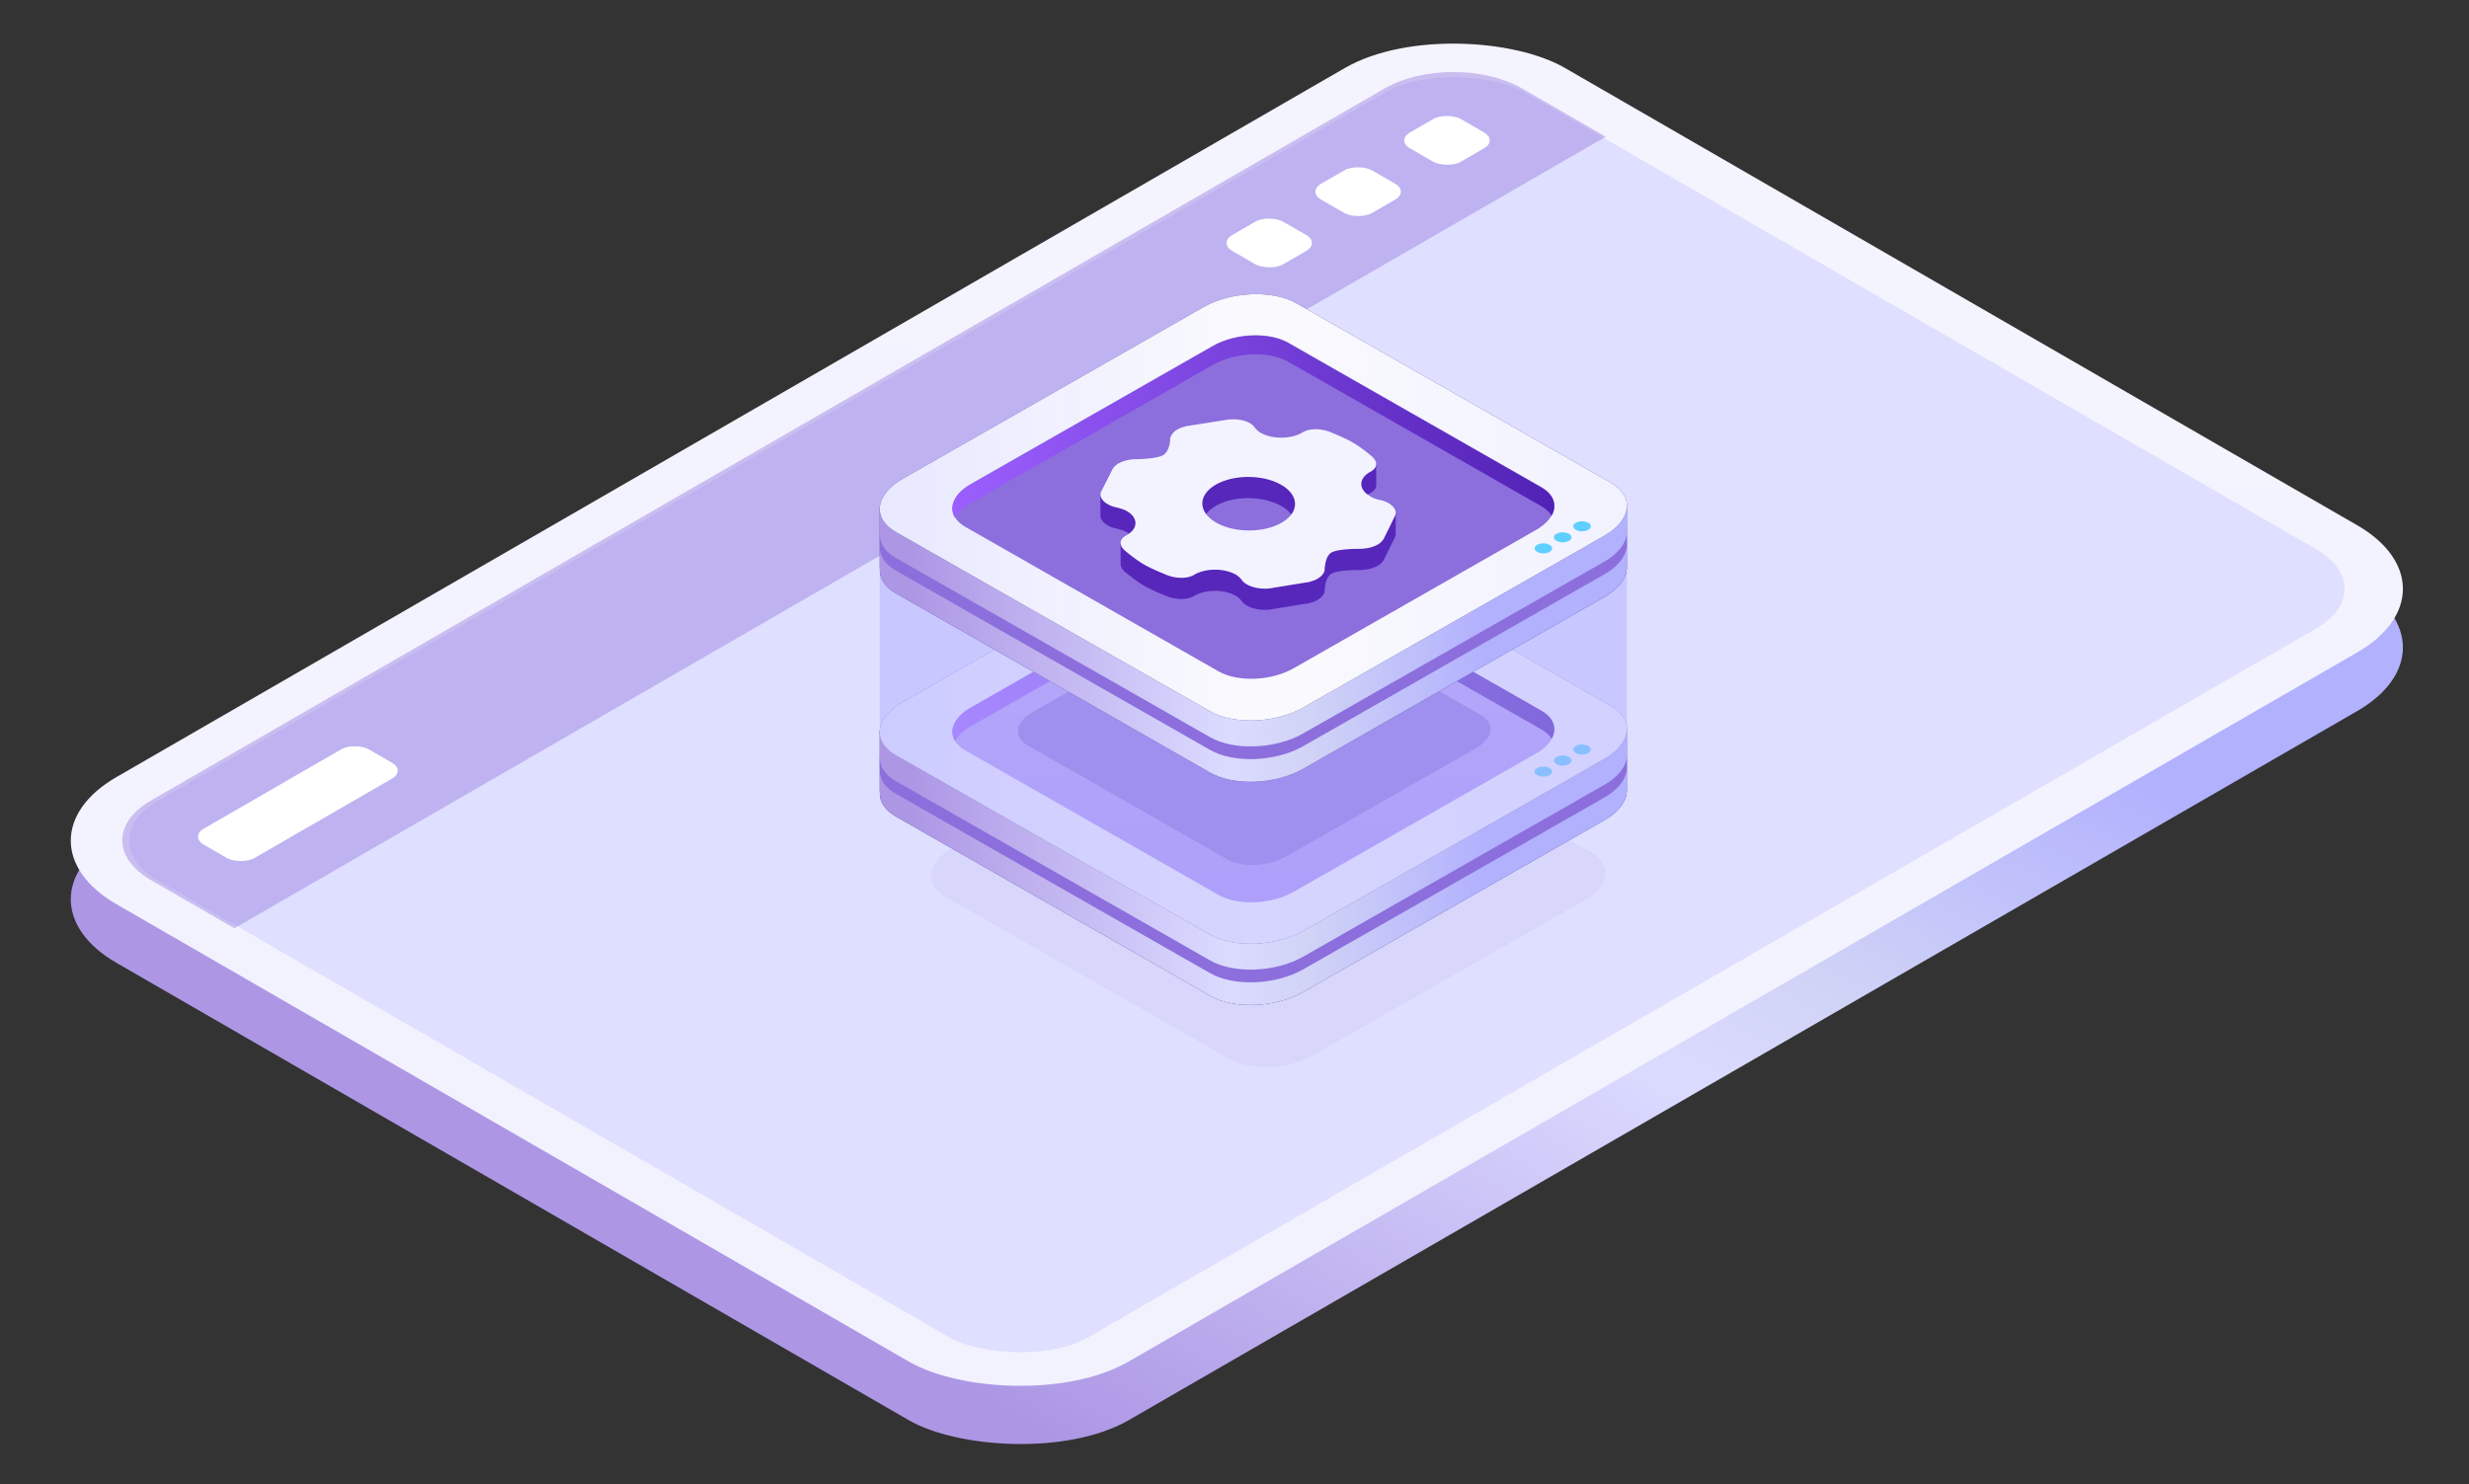
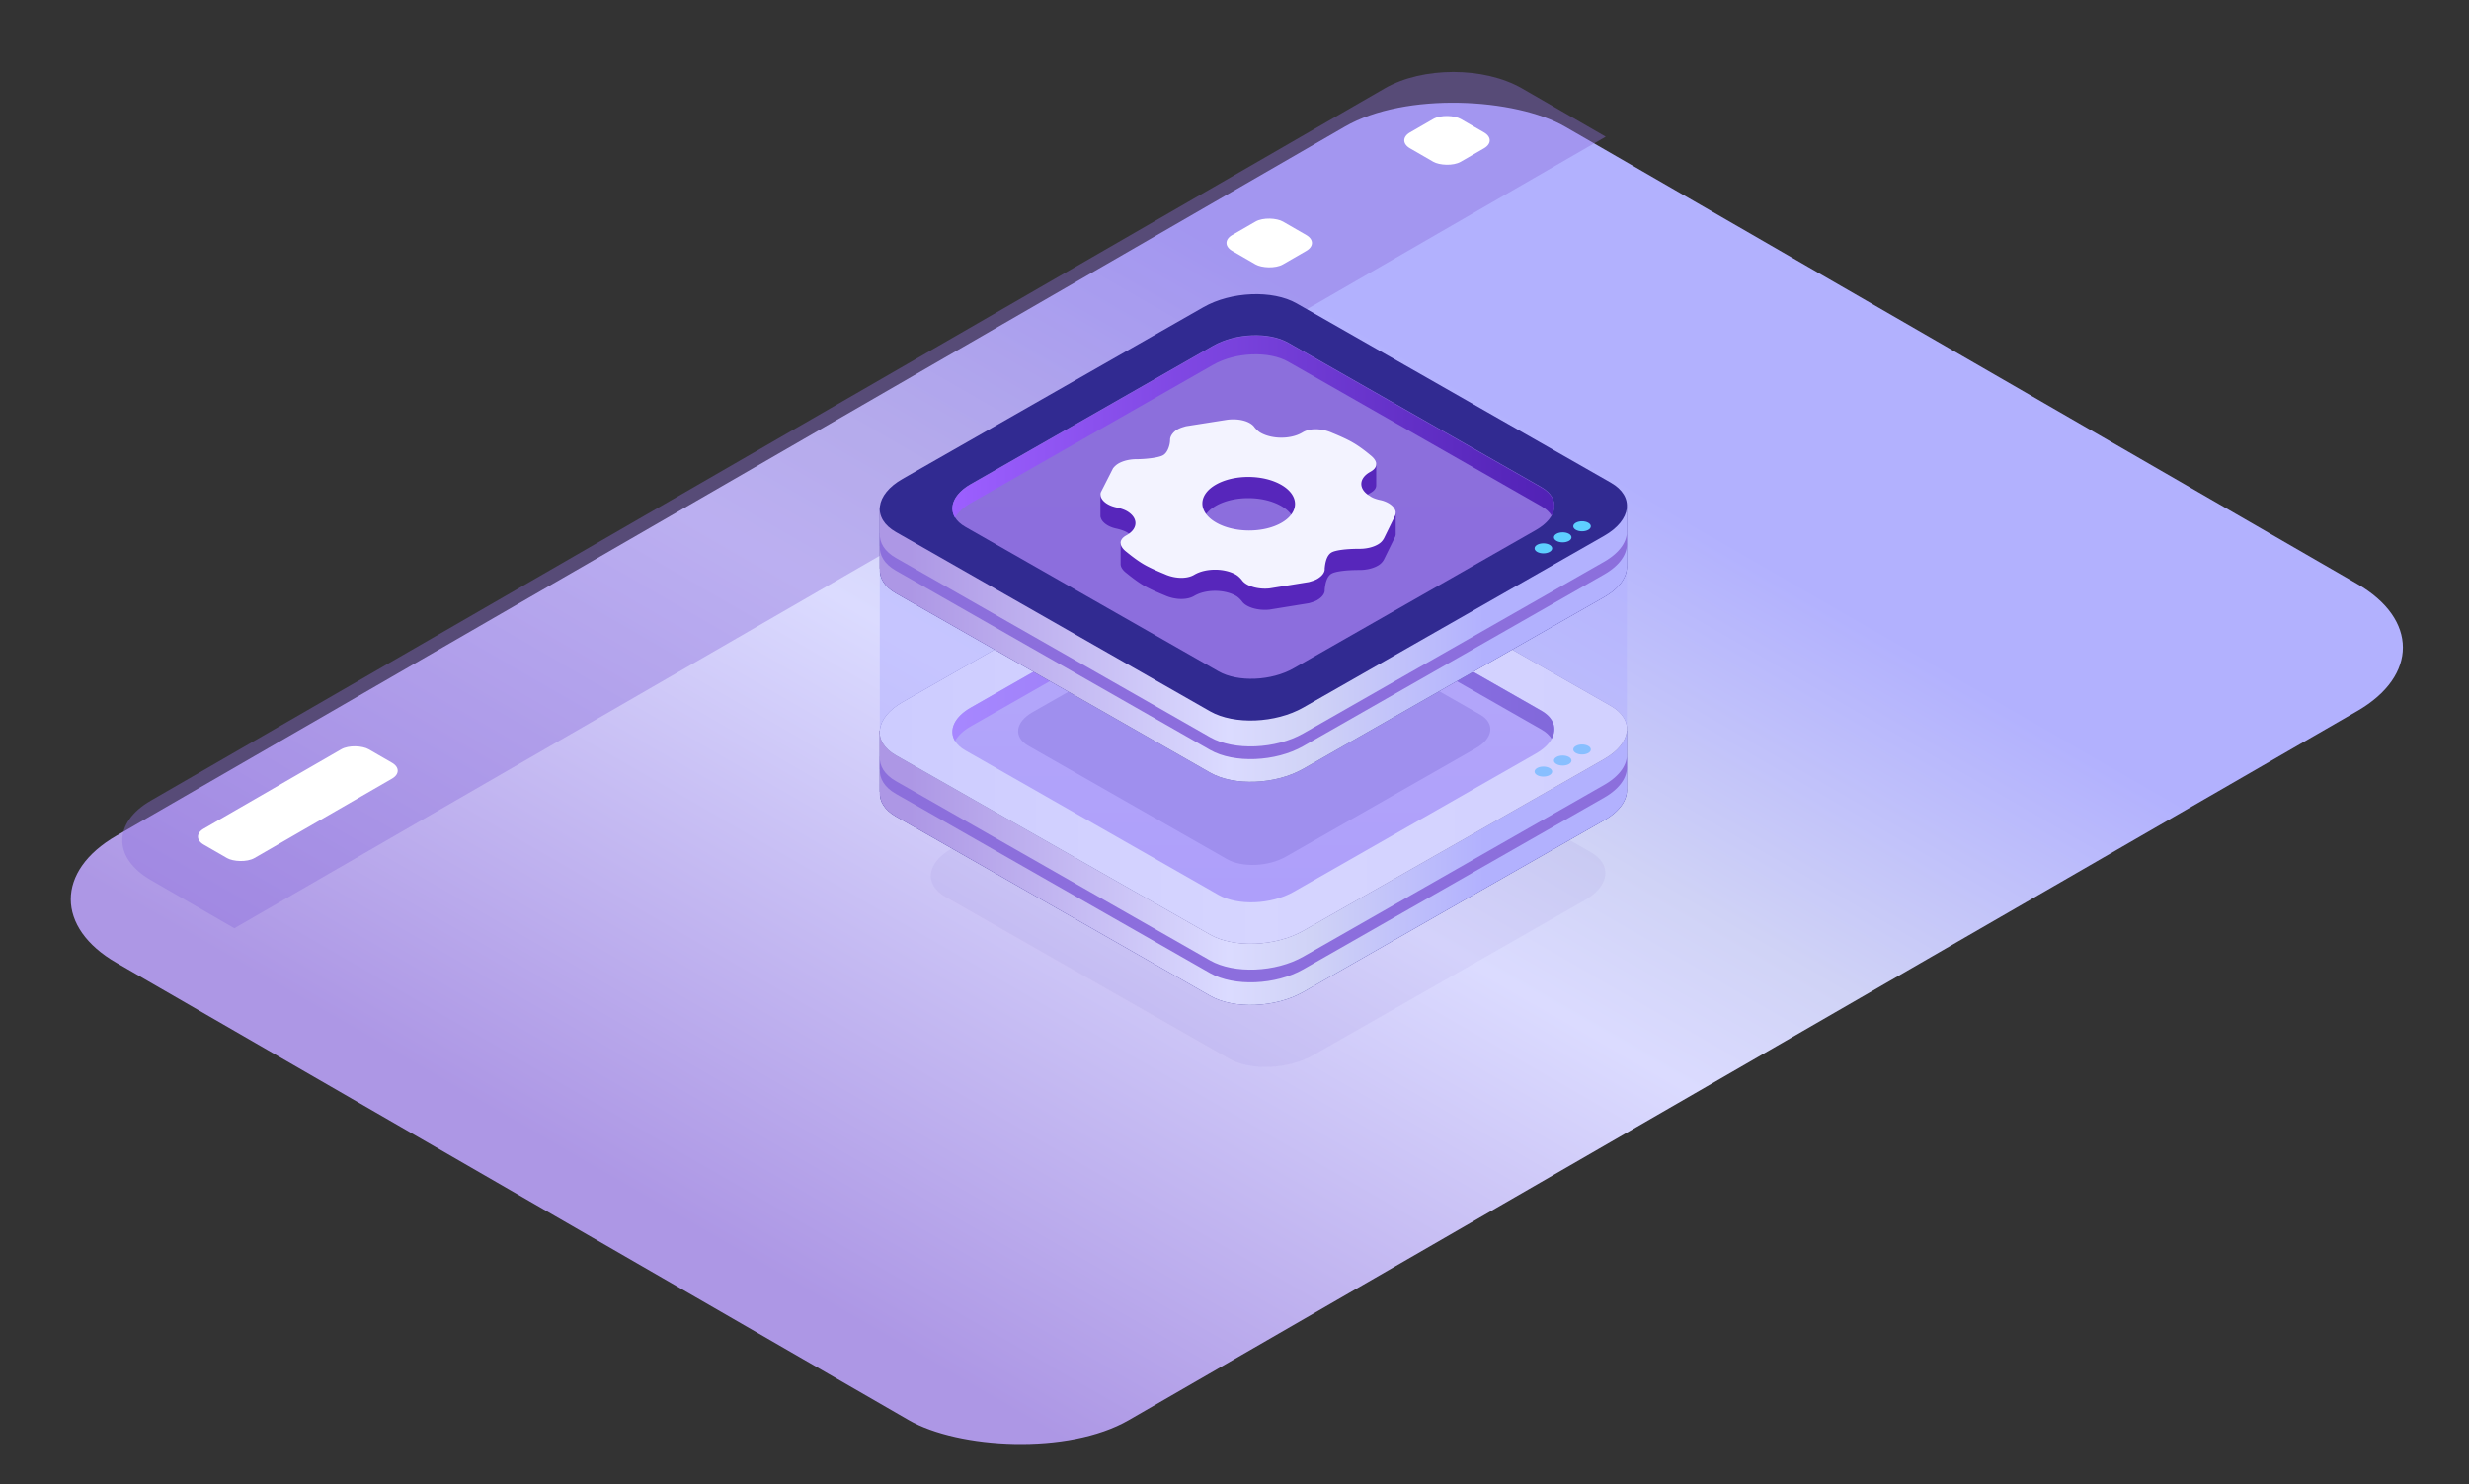
<svg xmlns="http://www.w3.org/2000/svg" width="311" height="187" fill="none">
  <rect width="100%" height="100%" fill="#333333" stroke="none" />
  <rect width="210.702" height="147.255" fill="url(#a)" rx="16" transform="matrix(.866 -.5 .866 .5 .8 113.301)" />
-   <rect width="204.702" height="141.255" x="5.196" fill="#DFDFFF" stroke="url(#b)" stroke-width="6" rx="13" transform="matrix(.866 -.5 .866 .5 1.497 108.511)" />
  <path fill="#8D6FDD" d="M18.988 110.874c-4.782-2.762-4.782-7.239 0-10l155.419-89.731c4.783-2.762 12.538-2.762 17.32 0l10.533 6.08-172.739 99.732-10.533-6.081Z" opacity=".4" />
  <rect width="24.009" height="7.387" fill="#fff" rx="2" transform="matrix(.866 -.5 .866 .5 23.922 105.412)" />
  <rect width="7.387" height="7.387" fill="#fff" rx="2" transform="matrix(.866 -.5 .866 .5 175.871 17.686)" />
-   <rect width="7.387" height="7.387" fill="#fff" rx="2" transform="matrix(.866 -.5 .866 .5 164.676 24.15)" />
  <rect width="7.387" height="7.387" fill="#fff" rx="2" transform="matrix(.866 -.5 .866 .5 153.477 30.613)" />
  <path fill="#4118B2" fill-opacity=".1" d="m154.817 133.384-35.738-20.4c-2.715-1.549-2.375-4.257.761-6.047l34.215-19.53c3.135-1.79 7.878-1.984 10.595-.434l35.737 20.399c2.716 1.55 2.375 4.257-.76 6.047l-34.216 19.53c-3.136 1.789-7.879 1.984-10.594.435Z" opacity=".5" />
  <path fill="#312A91" d="M204.917 99.35v-7.305h-19.061L163.32 79.182c-3.008-1.717-8.261-1.502-11.734.48l-21.694 12.383h-19.076v7.718h.016c-.086 1.162.569 2.283 2.015 3.108l39.583 22.593c3.008 1.717 8.262 1.502 11.734-.48l37.896-21.631c2.003-1.143 2.97-2.624 2.857-4.003Z" />
  <path fill="url(#c)" d="M204.917 99.35v-7.305h-19.061L163.32 79.182c-3.008-1.717-8.261-1.502-11.734.48l-21.694 12.383h-19.076v7.718h.016c-.086 1.162.569 2.283 2.015 3.108l39.583 22.593c3.008 1.717 8.262 1.502 11.734-.48l37.896-21.631c2.003-1.143 2.97-2.624 2.857-4.003Z" />
  <path fill="#312A91" d="m152.43 117.746-39.583-22.593c-3.008-1.716-2.631-4.715.843-6.697l37.896-21.63c3.473-1.983 8.726-2.198 11.734-.481l39.583 22.593c3.008 1.716 2.631 4.715-.843 6.697l-37.896 21.63c-3.473 1.983-8.726 2.198-11.734.481Z" />
  <path fill="url(#d)" d="m152.43 117.746-39.583-22.593c-3.008-1.716-2.631-4.715.843-6.697l37.896-21.63c3.473-1.983 8.726-2.198 11.734-.481l39.583 22.593c3.008 1.716 2.631 4.715-.843 6.697l-37.896 21.63c-3.473 1.983-8.726 2.198-11.734.481Z" />
  <path fill="url(#e)" d="m153.489 112.753-31.892-18.204c-2.424-1.384-2.119-3.8.679-5.397l30.533-17.427c2.798-1.597 7.031-1.77 9.454-.387l31.892 18.203c2.423 1.383 2.119 3.799-.679 5.397l-30.533 17.427c-2.798 1.598-7.031 1.771-9.454.388Z" />
  <path fill="url(#f)" d="m122.275 91.514 30.533-17.428c2.798-1.597 7.031-1.77 9.454-.388l31.891 18.204c.599.341 1.03.746 1.298 1.186.704-1.278.298-2.637-1.298-3.547l-31.891-18.203c-2.424-1.384-6.656-1.21-9.454.388l-30.533 17.427c-2.108 1.203-2.799 2.87-1.977 4.21.364-.662 1.021-1.304 1.977-1.85Z" />
  <path fill="url(#g)" d="m202.06 98.897-37.896 21.631c-3.472 1.982-8.726 2.198-11.734.48l-39.583-22.592c-1.446-.825-2.101-1.946-2.015-3.108h-.016v1.6h.016c-.086 1.162.569 2.283 2.015 3.107l39.583 22.593c3.008 1.717 8.262 1.502 11.734-.48l37.896-21.63c2.003-1.144 2.97-2.625 2.858-4.003v-1.6c.112 1.378-.855 2.86-2.858 4.002Z" />
  <path fill="#5ECFFF" d="M195.189 96.767c.432.247.432.647 0 .893s-1.132.246-1.564 0c-.432-.247-.432-.647 0-.893s1.132-.246 1.564 0ZM197.623 95.377c.432.246.432.646 0 .892-.433.247-1.133.247-1.564 0-.433-.246-.433-.646 0-.892.431-.247 1.131-.247 1.564 0ZM200.06 93.986c.432.247.432.646 0 .892-.433.248-1.133.247-1.564 0-.432-.246-.432-.646 0-.892s1.132-.246 1.564 0Z" />
  <path fill="url(#h)" d="m154.546 108.242-25.017-14.279c-1.901-1.085-1.662-2.98.532-4.233l23.951-13.67c2.195-1.254 5.515-1.39 7.416-.305l25.016 14.28c1.901 1.084 1.663 2.98-.532 4.233l-23.95 13.67c-2.195 1.253-5.515 1.389-7.416.304Z" />
  <path fill="#B2B1FF" d="M204.921 92.045c.01-.139.011-.277 0-.414V71.227l-32.79.144-8.807-5.027c-3.008-1.716-8.262-1.501-11.735.48l-8.186 4.673-32.583.143v20.405h.016c-.086 1.162.569 2.283 2.015 3.108l39.583 22.593c3.007 1.717 8.261 1.502 11.734-.48l37.896-21.63c1.804-1.03 2.764-2.335 2.857-3.591Z" opacity=".5" />
  <path fill="#312A91" d="M204.917 71.227v-7.305h-19.061L163.32 51.059c-3.008-1.717-8.261-1.502-11.734.48l-21.694 12.383h-19.076v7.718h.016c-.086 1.162.569 2.283 2.015 3.108l39.583 22.593c3.008 1.717 8.262 1.502 11.734-.48l37.896-21.63c2.003-1.144 2.97-2.625 2.857-4.004Z" />
  <path fill="url(#i)" d="M204.917 71.227v-7.305h-19.061L163.32 51.059c-3.008-1.717-8.261-1.502-11.734.48l-21.694 12.383h-19.076v7.718h.016c-.086 1.162.569 2.283 2.015 3.108l39.583 22.593c3.008 1.717 8.262 1.502 11.734-.48l37.896-21.63c2.003-1.144 2.97-2.625 2.857-4.004Z" />
  <path fill="#312A91" d="M152.43 89.623 112.847 67.03c-3.008-1.716-2.631-4.715.843-6.697l37.896-21.631c3.473-1.983 8.726-2.198 11.734-.48l39.583 22.592c3.008 1.717 2.631 4.716-.843 6.698l-37.896 21.63c-3.473 1.983-8.726 2.198-11.734.481Z" />
-   <path fill="url(#j)" d="M152.43 89.623 112.847 67.03c-3.008-1.716-2.631-4.715.843-6.697l37.896-21.631c3.473-1.983 8.726-2.198 11.734-.48l39.583 22.592c3.008 1.717 2.631 4.716-.843 6.698l-37.896 21.63c-3.473 1.983-8.726 2.198-11.734.481Z" />
  <path fill="url(#k)" d="m153.493 84.587-31.892-18.204c-2.424-1.384-2.119-3.8.679-5.397l30.533-17.427c2.798-1.597 7.031-1.771 9.454-.387l31.891 18.203c2.424 1.383 2.12 3.799-.678 5.396L162.947 84.2c-2.798 1.597-7.031 1.77-9.454.388Z" />
  <path fill="url(#l)" d="m122.275 63.39 30.533-17.427c2.798-1.597 7.031-1.77 9.454-.388l31.892 18.204c.599.342 1.029.746 1.298 1.187.704-1.279.298-2.637-1.298-3.547l-31.892-18.204c-2.424-1.384-6.656-1.21-9.454.387L122.275 61.03c-2.108 1.203-2.799 2.87-1.977 4.21.364-.662 1.021-1.304 1.977-1.85Z" />
  <path fill="url(#m)" d="m202.06 70.775-37.896 21.63c-3.472 1.982-8.726 2.198-11.734.48l-39.583-22.592c-1.446-.824-2.101-1.946-2.015-3.107h-.016v1.599h.016c-.086 1.162.569 2.283 2.015 3.108l39.583 22.594c3.008 1.716 8.262 1.501 11.734-.481l37.896-21.63c2.003-1.144 2.97-2.625 2.858-4.004v-1.6c.112 1.378-.855 2.86-2.858 4.003Z" />
  <path fill="#5ECFFF" d="M195.189 68.644c.432.246.432.646 0 .893-.432.246-1.132.246-1.564 0-.432-.247-.432-.647 0-.893s1.132-.246 1.564 0ZM197.623 67.254c.432.246.432.646 0 .892-.433.247-1.133.247-1.564 0-.433-.246-.433-.646 0-.892.431-.247 1.131-.247 1.564 0ZM200.06 65.862c.432.247.432.647 0 .893-.433.247-1.133.246-1.564 0-.432-.246-.432-.646 0-.893.432-.246 1.132-.246 1.564 0Z" />
  <path fill="#5726BB" fill-rule="evenodd" d="M171.703 58.413h1.646v2.703c.015.358-.205.689-.662.953l-.148.085c-1.428.824-1.423 2.177.024 3.012l.03.018.024.02c.426.301 1.205.46 1.213.459l.018.003.018.004c.101.022.199.048.294.077V64.6h1.646v2.744h-.003a.833.833 0 0 1-.057.246v.014l-1.418 2.886-.005.01a1.918 1.918 0 0 1-.768.77c-.602.348-1.437.544-2.285.545-1.69-.004-3.052.173-3.551.461-.67.387-.803 1.482-.847 1.893l-.005.049a.525.525 0 0 1-.009.072c.048.454-.289.941-.944 1.32-.295.17-.64.27-.945.36l-.037.01-.08.022-4.885.791-.036.007c-1.451.164-2.982-.29-3.492-1.038-.102-.134-.422-.496-.755-.688-1.442-.833-3.784-.842-5.219-.014l-.07.04c-.842.486-2.182.493-3.422.019l-.077-.031-.024-.014a1.197 1.197 0 0 1-.146-.06c-.526-.215-1.761-.727-2.627-1.227-.849-.49-1.714-1.186-2.103-1.499l-.023-.019-.044-.036c-.023-.02-.042-.037-.061-.048l-.021-.012-.048-.041c-.391-.325-.604-.658-.638-.973h-.005v-2.751h1.647v.897c.475-.754.187-1.639-.869-2.248-.432-.25-1.127-.419-1.338-.466l-.018-.003-.018-.004c-1.062-.237-1.811-.83-1.924-1.445h-.023v-2.864h1.28l.302-.594.032-.043c.156-.183.332-.388.648-.57.602-.347 1.437-.544 2.285-.545.999.001 2.753-.159 3.352-.505.602-.347.872-1.36.874-1.935-.004-.462.371-.988.944-1.319.3-.173.658-.278.967-.368l.02-.006.08-.022 4.975-.784c1.563-.26 3.09.12 3.642.91.102.133.422.495.755.688 1.442.832 3.784.842 5.219.014l.138-.08c.841-.486 2.182-.492 3.422-.018l.077.03.024.014c.036.01.086.033.146.06.526.216 1.758.726 2.616 1.228.47.272.917.582 1.292.86v-.877Zm-18.524 10.09c2.291 1.322 5.985 1.332 8.255.022 2.269-1.31 2.252-3.444-.039-4.766-2.29-1.323-5.984-1.332-8.254-.022-2.269 1.31-2.252 3.443.038 4.765Z" clip-rule="evenodd" />
  <path fill="#F3F3FF" d="M167.795 54.535c-.06-.028-.11-.05-.146-.06l-.024-.014-.077-.031c-1.24-.474-2.58-.468-3.421.018l-.139.08c-1.434.828-3.777.819-5.218-.014-.334-.192-.654-.554-.756-.688-.552-.789-2.079-1.17-3.642-.91l-4.975.784-.08.022c-.313.092-.68.197-.987.374-.572.33-.948.857-.944 1.32-.001.574-.272 1.587-.874 1.934-.599.346-2.353.506-3.352.505-.848.001-1.683.198-2.285.545a2.333 2.333 0 0 0-.647.57l-.033.043-1.506 2.964-.009.019c-.296.76.544 1.622 1.881 1.92l.017.004.018.003c.211.047.906.217 1.338.466 1.448.836 1.453 2.188.024 3.013l-.139.08c-.879.508-.882 1.266-.019 1.982l.048.041.02.012c.03.017.06.048.105.085.376.302 1.259 1.016 2.126 1.517.867.5 2.101 1.012 2.628 1.227.059.028.11.05.145.06l.024.014.078.031c1.24.474 2.58.468 3.421-.018l.071-.041c1.434-.828 3.776-.819 5.218.014.333.192.654.554.755.688.51.748 2.041 1.202 3.492 1.038l.036-.006 4.886-.792.08-.022c.313-.092.674-.193.981-.37.655-.379.992-.866.944-1.32.009-.035.008-.076.014-.121.044-.41.178-1.506.848-1.893.498-.288 1.861-.465 3.551-.46.848-.002 1.682-.198 2.284-.546.407-.235.595-.474.768-.77l.006-.01 1.418-2.886v-.014c.296-.759-.544-1.622-1.881-1.92l-.018-.004-.017-.003c-.009.002-.787-.158-1.214-.459l-.024-.02-.029-.017c-1.448-.836-1.453-2.188-.024-3.013l.147-.085c.88-.508.882-1.266.02-1.982l-.048-.042-.021-.012c-.018-.017-.047-.04-.086-.074-.361-.297-1.206-.989-2.141-1.529-.858-.502-2.09-1.012-2.616-1.227Zm-6.361 11.322c-2.27 1.31-5.964 1.3-8.255-.022-2.29-1.323-2.307-3.456-.038-4.766 2.27-1.31 5.964-1.3 8.255.022 2.29 1.322 2.307 3.455.038 4.766Z" />
  <defs>
    <linearGradient id="g" x1="110.816" x2="110.816" y1="94.895" y2="123.767" gradientUnits="userSpaceOnUse">
      <stop stop-color="#8C6FDC" />
      <stop offset="1" stop-color="#8C6EDD" />
    </linearGradient>
    <linearGradient id="a" x1="8.495" x2="170.425" y1="120.046" y2="120.046" gradientUnits="userSpaceOnUse">
      <stop stop-color="#AD97E5" />
      <stop offset=".556" stop-color="#DBDBFF" />
      <stop offset=".698" stop-color="#D0D3F6" />
      <stop offset="1" stop-color="#B2B1FE" />
    </linearGradient>
    <linearGradient id="c" x1="114.611" x2="186.936" y1="117.643" y2="117.643" gradientUnits="userSpaceOnUse">
      <stop stop-color="#AD97E5" />
      <stop offset=".556" stop-color="#DBDBFF" />
      <stop offset=".698" stop-color="#D0D3F6" />
      <stop offset="1" stop-color="#B2B1FE" />
    </linearGradient>
    <linearGradient id="d" x1="202.877" x2="110.816" y1="92.632" y2="92.632" gradientUnits="userSpaceOnUse">
      <stop stop-color="#F2F2FF" />
      <stop offset=".486" stop-color="#FAFAFE" />
      <stop offset="1" stop-color="#E8E8FF" />
    </linearGradient>
    <linearGradient id="e" x1="119.961" x2="119.961" y1="70.404" y2="113.686" gradientUnits="userSpaceOnUse">
      <stop stop-color="#B9A3F4" />
      <stop offset="1" stop-color="#AA8EF5" />
    </linearGradient>
    <linearGradient id="f" x1="119.96" x2="195.784" y1="81.883" y2="81.883" gradientUnits="userSpaceOnUse">
      <stop stop-color="#9C5FFF" />
      <stop offset="1" stop-color="#5121B5" />
    </linearGradient>
    <linearGradient id="b" x1="203.027" x2="13.707" y1="4.374" y2="135.712" gradientUnits="userSpaceOnUse">
      <stop stop-color="#F4F4FF" />
      <stop offset="1" stop-color="#F2F2FF" />
    </linearGradient>
    <linearGradient id="h" x1="128.246" x2="128.246" y1="75.023" y2="108.974" gradientUnits="userSpaceOnUse">
      <stop stop-color="#8C6FDC" />
      <stop offset="1" stop-color="#8C6EDD" />
    </linearGradient>
    <linearGradient id="i" x1="114.611" x2="186.936" y1="89.52" y2="89.52" gradientUnits="userSpaceOnUse">
      <stop stop-color="#AD97E5" />
      <stop offset=".556" stop-color="#DBDBFF" />
      <stop offset=".698" stop-color="#D0D3F6" />
      <stop offset="1" stop-color="#B2B1FE" />
    </linearGradient>
    <linearGradient id="j" x1="202.877" x2="110.816" y1="64.509" y2="64.509" gradientUnits="userSpaceOnUse">
      <stop stop-color="#F2F2FF" />
      <stop offset=".486" stop-color="#FAFAFE" />
      <stop offset="1" stop-color="#E8E8FF" />
    </linearGradient>
    <linearGradient id="k" x1="119.965" x2="119.965" y1="42.237" y2="85.52" gradientUnits="userSpaceOnUse">
      <stop stop-color="#8C6FDC" />
      <stop offset="1" stop-color="#8C6EDD" />
    </linearGradient>
    <linearGradient id="l" x1="119.96" x2="195.785" y1="53.76" y2="53.76" gradientUnits="userSpaceOnUse">
      <stop stop-color="#9C5FFF" />
      <stop offset="1" stop-color="#5121B5" />
    </linearGradient>
    <linearGradient id="m" x1="110.816" x2="110.816" y1="66.772" y2="95.645" gradientUnits="userSpaceOnUse">
      <stop stop-color="#8C6FDC" />
      <stop offset="1" stop-color="#8C6EDD" />
    </linearGradient>
  </defs>
</svg>